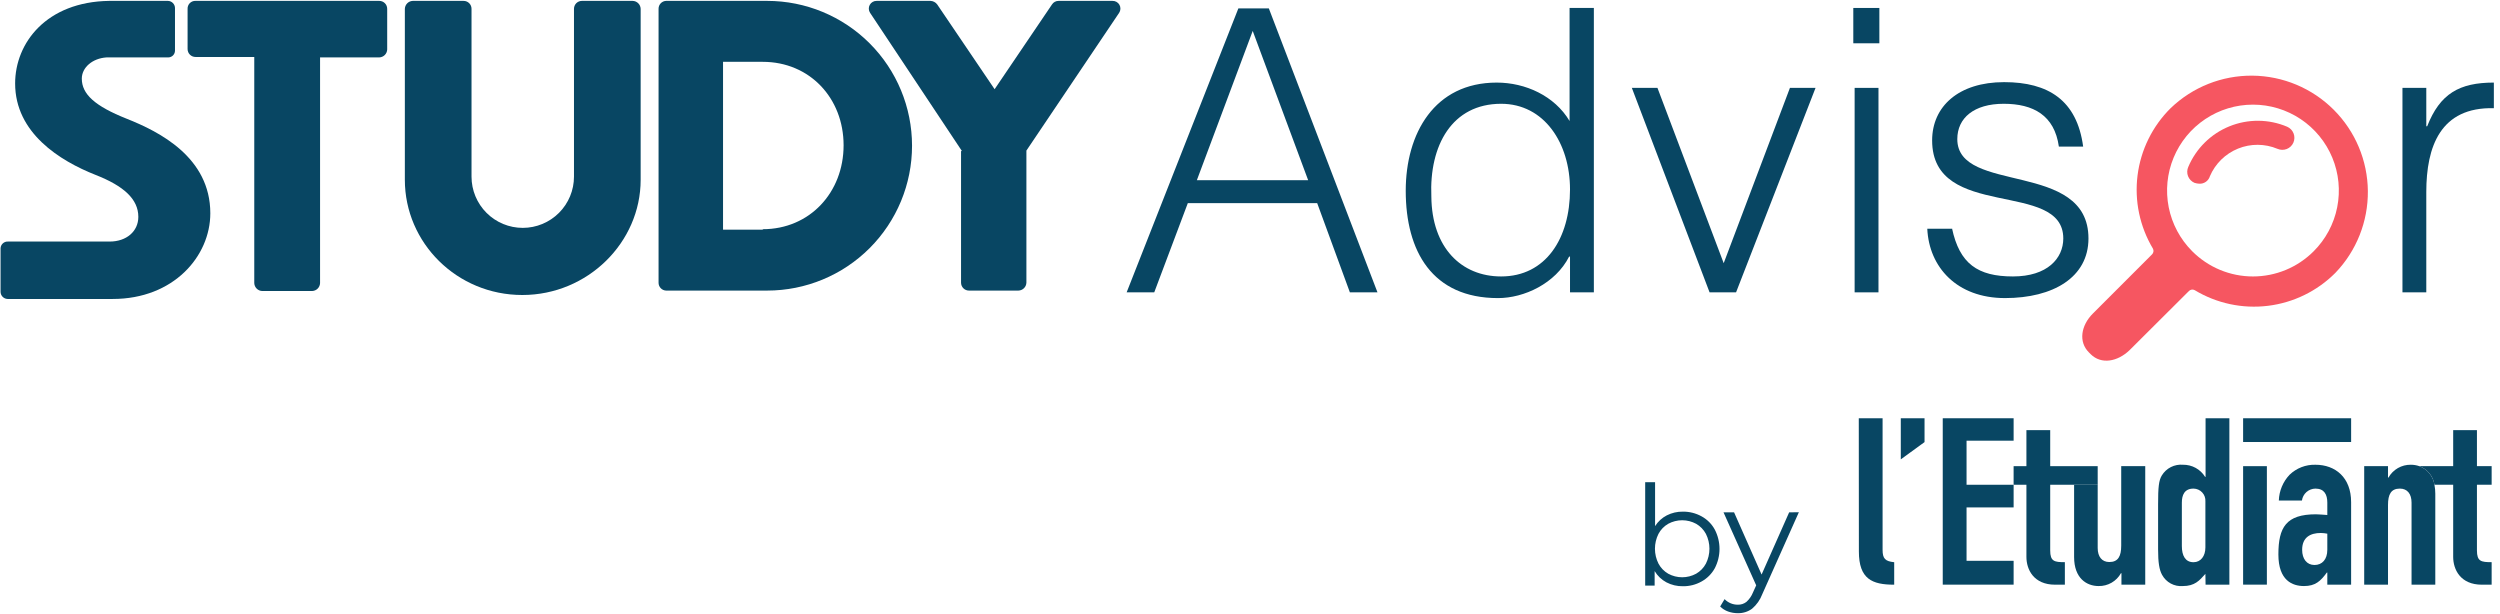
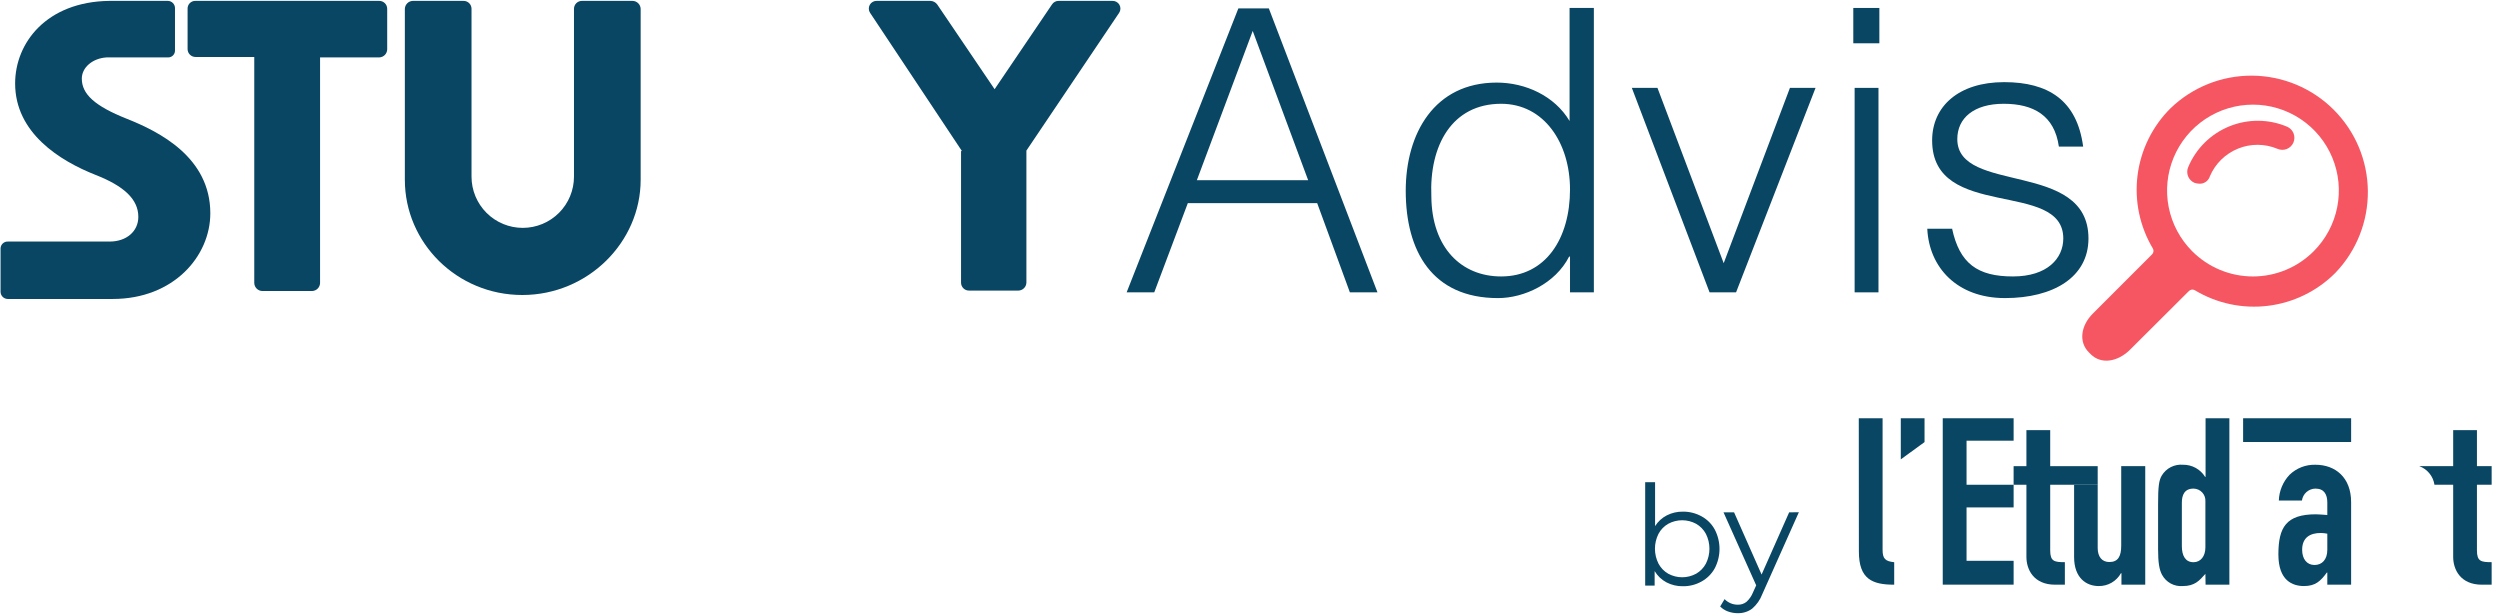
<svg xmlns="http://www.w3.org/2000/svg" width="228" height="56" viewBox="0 0 228 56" fill="none">
  <g clip-path="url(#clip0_1_56867)">
    <path d="M102.75 26.662L112.939 0.766H115.718L125.626 26.662H123.109L120.128 18.527H108.328L105.267 26.662H102.75ZM109.154 16.432H119.303L114.248 2.82L109.154 16.432Z" fill="#084663" />
    <path d="M143.185 0.726H145.36V26.662H143.185V23.4H143.105C141.856 25.857 138.997 27.186 136.62 27.186C130.62 27.186 128.203 22.917 128.203 17.399C128.203 12.164 130.821 7.532 136.5 7.532C139.117 7.532 141.776 8.74 143.145 11.036V0.726H143.185ZM136.902 9.465C132.432 9.465 130.338 13.251 130.539 17.923C130.579 22.595 133.278 25.212 136.902 25.212C140.97 25.212 143.185 21.749 143.185 17.278C143.185 13.05 140.829 9.465 136.902 9.465Z" fill="#084663" />
    <path d="M148.824 8.015H151.16L157.201 24.003L163.242 8.015H165.578L158.329 26.662H155.913L148.824 8.015Z" fill="#084663" />
    <path d="M169.021 3.948V0.726H171.398V3.948H169.021ZM169.142 26.662V8.015H171.317V26.662H169.142Z" fill="#084663" />
    <path d="M178.023 20.822C178.708 24.044 180.359 25.212 183.581 25.212C186.722 25.212 188.172 23.561 188.172 21.748C188.172 16.352 176.211 20.178 176.211 12.807C176.211 9.706 178.627 7.491 182.775 7.491C186.803 7.491 189.421 9.142 189.984 13.371H187.769C187.367 10.512 185.433 9.465 182.735 9.465C180.037 9.465 178.506 10.753 178.506 12.687C178.506 17.761 190.468 14.579 190.468 21.748C190.468 25.292 187.246 27.185 182.856 27.185C178.466 27.185 175.929 24.366 175.768 20.862H178.023V20.822Z" fill="#084663" />
-     <path d="M221.278 26.662H219.104V8.015H221.278V11.518H221.359C222.527 8.538 224.299 7.531 227.44 7.531V9.867C222.567 9.746 221.278 13.371 221.278 17.519V26.662Z" fill="#084663" />
    <path d="M23.23 5.196H17.833C17.738 5.196 17.643 5.178 17.555 5.141C17.467 5.105 17.387 5.052 17.319 4.984C17.252 4.917 17.198 4.837 17.162 4.749C17.126 4.66 17.108 4.566 17.108 4.471V0.806C17.104 0.709 17.12 0.613 17.155 0.524C17.19 0.434 17.243 0.352 17.311 0.284C17.38 0.216 17.461 0.163 17.551 0.128C17.641 0.093 17.737 0.077 17.833 0.081H34.587C34.682 0.08 34.777 0.099 34.865 0.135C34.953 0.171 35.033 0.224 35.101 0.292C35.168 0.359 35.222 0.439 35.258 0.528C35.294 0.616 35.312 0.71 35.312 0.806V4.511C35.306 4.701 35.228 4.882 35.093 5.017C34.958 5.151 34.777 5.23 34.587 5.236H29.19V25.816C29.184 26.006 29.106 26.187 28.971 26.322C28.837 26.456 28.656 26.535 28.465 26.541H23.914C23.724 26.535 23.543 26.456 23.409 26.322C23.274 26.187 23.195 26.006 23.189 25.816V5.196H23.23Z" fill="#084663" />
    <path d="M36.922 0.806C36.928 0.616 37.006 0.435 37.141 0.3C37.276 0.165 37.456 0.087 37.647 0.081H42.278C42.374 0.081 42.468 0.099 42.556 0.135C42.645 0.171 42.725 0.225 42.792 0.292C42.86 0.36 42.913 0.44 42.949 0.528C42.985 0.616 43.004 0.711 43.003 0.806V16.11C43.003 17.349 43.495 18.538 44.372 19.414C45.248 20.29 46.436 20.782 47.675 20.782C48.914 20.782 50.102 20.29 50.979 19.414C51.855 18.538 52.347 17.349 52.347 16.11V0.806C52.346 0.711 52.365 0.616 52.401 0.528C52.437 0.44 52.491 0.36 52.558 0.292C52.626 0.225 52.706 0.171 52.794 0.135C52.882 0.099 52.977 0.081 53.072 0.081H57.703C57.894 0.087 58.075 0.165 58.209 0.3C58.344 0.435 58.422 0.616 58.428 0.806V16.392C58.428 22.111 53.595 26.904 47.635 26.904C41.674 26.904 36.922 22.151 36.922 16.392V0.806Z" fill="#084663" />
-     <path d="M60.061 0.806C60.057 0.62 60.127 0.439 60.255 0.304C60.383 0.168 60.559 0.088 60.745 0.081H69.968C73.472 0.081 76.832 1.473 79.309 3.95C81.786 6.428 83.178 9.788 83.178 13.291C83.178 16.794 81.786 20.154 79.309 22.632C76.832 25.109 73.472 26.501 69.968 26.501H60.745C60.559 26.494 60.383 26.414 60.255 26.278C60.127 26.143 60.057 25.962 60.061 25.776V0.806ZM69.565 20.903C73.834 20.903 76.936 17.56 76.936 13.251C76.936 8.941 73.834 5.639 69.565 5.639H65.941V20.943H69.565V20.903Z" fill="#084663" />
    <path d="M87.728 13.775L79.351 1.169C79.28 1.062 79.24 0.937 79.235 0.809C79.23 0.681 79.26 0.554 79.323 0.442C79.385 0.329 79.477 0.236 79.588 0.173C79.7 0.109 79.827 0.078 79.955 0.081H84.868C84.987 0.087 85.102 0.119 85.206 0.175C85.311 0.231 85.402 0.309 85.472 0.404L90.708 8.136L95.944 0.404C96.008 0.302 96.098 0.22 96.204 0.163C96.309 0.107 96.428 0.078 96.548 0.081H101.461C101.59 0.078 101.717 0.109 101.828 0.173C101.94 0.236 102.032 0.329 102.094 0.442C102.156 0.554 102.187 0.681 102.182 0.809C102.177 0.937 102.136 1.062 102.066 1.169L93.608 13.734V25.776C93.602 25.967 93.524 26.148 93.389 26.282C93.254 26.417 93.073 26.495 92.883 26.501H88.372C88.277 26.502 88.182 26.483 88.094 26.447C88.006 26.411 87.926 26.358 87.859 26.29C87.791 26.223 87.738 26.143 87.701 26.054C87.665 25.966 87.647 25.872 87.647 25.776V13.775H87.728Z" fill="#084663" />
    <path d="M15.315 0.081H9.958C4.239 0.162 1.38 3.907 1.38 7.612C1.38 12.123 5.448 14.66 8.71 15.949C11.287 16.956 12.616 18.164 12.616 19.775C12.616 21.104 11.529 22.03 9.999 22.03H0.735C0.651 22.024 0.566 22.035 0.485 22.063C0.405 22.09 0.33 22.133 0.267 22.189C0.203 22.245 0.151 22.314 0.114 22.39C0.077 22.467 0.055 22.55 0.051 22.635V26.622C0.055 26.791 0.124 26.953 0.244 27.073C0.364 27.193 0.526 27.262 0.695 27.266H10.28C15.838 27.266 19.181 23.36 19.181 19.453C19.181 14.338 14.509 12.002 11.569 10.834C8.629 9.666 7.461 8.579 7.461 7.169C7.461 6.162 8.428 5.317 9.717 5.236H15.355C15.514 5.232 15.665 5.167 15.778 5.055C15.89 4.942 15.955 4.791 15.959 4.632V0.725C15.955 0.556 15.886 0.394 15.766 0.274C15.646 0.154 15.484 0.085 15.315 0.081Z" fill="#084663" />
    <path d="M200.577 16.754C200.427 16.747 200.278 16.72 200.134 16.674C200.001 16.616 199.881 16.533 199.781 16.429C199.68 16.325 199.601 16.202 199.549 16.067C199.496 15.932 199.471 15.788 199.475 15.643C199.479 15.498 199.511 15.356 199.571 15.224C199.922 14.39 200.433 13.634 201.077 12.999C201.721 12.363 202.483 11.861 203.321 11.521C204.159 11.18 205.056 11.008 205.96 11.015C206.865 11.021 207.759 11.206 208.592 11.559C208.724 11.617 208.844 11.701 208.944 11.805C209.043 11.909 209.122 12.032 209.174 12.167C209.227 12.302 209.252 12.445 209.249 12.59C209.246 12.734 209.214 12.877 209.156 13.009C209.098 13.141 209.014 13.261 208.91 13.36C208.805 13.46 208.682 13.539 208.548 13.591C208.413 13.643 208.269 13.669 208.125 13.665C207.981 13.662 207.838 13.631 207.706 13.573C206.557 13.092 205.265 13.084 204.111 13.552C202.957 14.02 202.034 14.925 201.544 16.07C201.483 16.276 201.354 16.455 201.179 16.579C201.004 16.703 200.792 16.765 200.577 16.754Z" fill="#F65661" />
    <path d="M212.981 24.89C214.91 22.885 215.975 20.203 215.949 17.421C215.922 14.639 214.805 11.979 212.837 10.011C210.87 8.044 208.209 6.927 205.427 6.9C202.645 6.873 199.964 7.939 197.959 9.868C196.298 11.515 195.237 13.672 194.945 15.993C194.653 18.315 195.147 20.667 196.348 22.675C196.392 22.759 196.409 22.856 196.394 22.95C196.38 23.044 196.335 23.131 196.267 23.198L190.87 28.595C189.783 29.683 189.541 31.173 190.508 32.139L190.669 32.3C191.636 33.267 193.126 32.985 194.213 31.938L199.63 26.541C199.697 26.473 199.784 26.428 199.878 26.414C199.973 26.399 200.069 26.416 200.154 26.461C202.159 27.672 204.513 28.175 206.838 27.89C209.164 27.605 211.327 26.549 212.981 24.89ZM199.932 22.916C198.836 21.821 198.09 20.425 197.787 18.906C197.485 17.386 197.64 15.811 198.232 14.379C198.825 12.948 199.829 11.724 201.117 10.863C202.406 10.002 203.92 9.543 205.47 9.543C207.019 9.543 208.534 10.002 209.822 10.863C211.11 11.724 212.114 12.948 212.707 14.379C213.3 15.811 213.455 17.386 213.152 18.906C212.85 20.425 212.103 21.821 211.007 22.916C210.281 23.644 209.417 24.222 208.467 24.616C207.517 25.01 206.498 25.213 205.47 25.213C204.441 25.213 203.422 25.01 202.472 24.616C201.522 24.222 200.659 23.644 199.932 22.916Z" fill="#F65661" />
    <path d="M155.18 47.089C155.691 47.367 156.111 47.786 156.388 48.297C156.671 48.842 156.819 49.447 156.819 50.061C156.819 50.675 156.671 51.28 156.388 51.825C156.108 52.334 155.689 52.753 155.18 53.033C154.661 53.325 154.075 53.473 153.48 53.464C152.958 53.474 152.441 53.352 151.978 53.11C151.533 52.872 151.161 52.517 150.903 52.083V53.404H150.041V43.976H150.943V47.983C151.206 47.565 151.576 47.226 152.014 47C152.468 46.77 152.972 46.654 153.48 46.662C154.074 46.655 154.66 46.803 155.18 47.089ZM154.685 52.324C155.064 52.107 155.373 51.788 155.579 51.402C155.791 50.981 155.901 50.516 155.901 50.045C155.901 49.574 155.791 49.109 155.579 48.688C155.373 48.303 155.063 47.985 154.685 47.769C154.295 47.558 153.858 47.447 153.414 47.447C152.97 47.447 152.533 47.558 152.143 47.769C151.766 47.985 151.457 48.304 151.253 48.688C151.041 49.109 150.931 49.574 150.931 50.045C150.931 50.516 151.041 50.981 151.253 51.402C151.457 51.787 151.766 52.107 152.143 52.324C152.533 52.536 152.97 52.647 153.414 52.647C153.858 52.647 154.295 52.536 154.685 52.324Z" fill="#084663" />
    <path d="M164.056 46.715L160.721 54.186C160.528 54.703 160.205 55.162 159.783 55.519C159.412 55.79 158.962 55.931 158.502 55.922C158.195 55.925 157.889 55.873 157.6 55.769C157.329 55.672 157.083 55.517 156.879 55.313L157.282 54.641C157.438 54.803 157.626 54.932 157.834 55.019C158.041 55.106 158.265 55.15 158.49 55.148C158.772 55.156 159.048 55.066 159.271 54.895C159.535 54.657 159.74 54.362 159.871 54.033L160.165 53.384L157.185 46.727H158.148L160.657 52.398L163.17 46.727L164.056 46.715Z" fill="#084663" />
    <path d="M223.73 39.227H225.897V42.51H227.238V44.205H225.897V50.202C225.897 51.205 226.28 51.27 227.238 51.27V53.324H226.344C224.391 53.324 223.73 51.938 223.73 50.786V39.227Z" fill="#084663" />
    <path d="M169.521 38.145H171.692V50.142C171.692 50.948 171.926 51.189 172.751 51.274V53.324C170.738 53.324 169.53 52.812 169.53 50.295L169.521 38.145Z" fill="#084663" />
    <path d="M173.352 38.145H175.518V40.319L173.352 41.894V38.145Z" fill="#084663" />
    <path d="M177.178 38.145H183.642V40.191H179.349V44.21H183.642V46.276H179.349V51.145H183.642V53.32H177.178V38.145Z" fill="#084663" />
    <path d="M184.809 39.227H186.979V50.202C186.979 51.205 187.362 51.27 188.316 51.27V53.324H187.426C185.469 53.324 184.809 51.938 184.809 50.786V39.227Z" fill="#084663" />
    <path d="M201.132 52.337C200.58 52.957 200.157 53.449 199.07 53.449C198.69 53.479 198.309 53.399 197.973 53.218C197.638 53.036 197.363 52.761 197.181 52.426C196.923 51.955 196.818 51.294 196.818 50.102V45.986C196.818 44.431 196.883 43.811 197.157 43.364C197.356 43.036 197.643 42.77 197.985 42.597C198.328 42.424 198.712 42.351 199.094 42.385C199.497 42.38 199.894 42.479 200.247 42.673C200.6 42.867 200.896 43.15 201.108 43.493H201.148V38.145H203.319V53.324H201.148L201.132 52.337ZM198.985 49.804C198.985 50.674 199.303 51.274 200.048 51.274C200.709 51.274 201.132 50.718 201.132 49.929V45.732C201.142 45.583 201.122 45.433 201.072 45.292C201.023 45.151 200.945 45.022 200.843 44.912C200.742 44.802 200.619 44.714 200.482 44.654C200.346 44.593 200.198 44.562 200.048 44.56C199.219 44.56 198.985 45.156 198.985 45.837V49.804Z" fill="#084663" />
-     <path d="M206.739 42.514H204.572V53.319H206.739V42.514Z" fill="#084663" />
    <path d="M212.251 52.212H212.211C211.635 52.997 211.168 53.448 210.125 53.448C209.082 53.448 207.789 52.957 207.789 50.569C207.789 48.096 208.49 46.904 211.212 46.904C211.51 46.904 211.808 46.944 212.251 46.968V45.837C212.251 45.112 211.978 44.56 211.168 44.56C210.867 44.564 210.576 44.676 210.35 44.875C210.124 45.075 209.977 45.349 209.936 45.647H207.829C207.858 44.772 208.206 43.936 208.808 43.299C209.121 42.998 209.491 42.761 209.896 42.604C210.301 42.447 210.734 42.373 211.168 42.385C212.976 42.385 214.422 43.537 214.422 45.796V53.324H212.251V52.212ZM212.251 48.672C212.055 48.633 211.856 48.611 211.655 48.608C210.721 48.608 209.956 48.99 209.956 50.142C209.956 50.976 210.383 51.527 211.083 51.527C211.784 51.527 212.251 51.016 212.251 50.142V48.672Z" fill="#084663" />
    <path d="M214.423 38.145H204.572V40.311H214.423V38.145Z" fill="#084663" />
    <path d="M225.9 42.514H220.641C221.002 42.646 221.321 42.873 221.564 43.172C221.808 43.47 221.966 43.828 222.022 44.209H225.9V42.514Z" fill="#084663" />
-     <path d="M220.641 42.514C220.393 42.428 220.131 42.384 219.868 42.385C219.454 42.378 219.045 42.483 218.686 42.689C218.326 42.896 218.029 43.196 217.826 43.557H217.786V42.514H215.615V53.324H217.786V46.05C217.786 45.092 218.06 44.56 218.869 44.56C219.55 44.56 219.933 45.047 219.933 45.837V53.324H222.099V45.027C222.1 44.757 222.074 44.487 222.023 44.222C221.969 43.839 221.811 43.478 221.568 43.177C221.325 42.876 221.005 42.647 220.641 42.514Z" fill="#084663" />
    <path d="M193.455 42.514V49.763C193.455 50.722 193.178 51.257 192.372 51.257C191.691 51.257 191.309 50.766 191.309 49.977V44.209H189.158V50.802C189.158 52.743 190.306 53.448 191.393 53.448C191.807 53.456 192.216 53.351 192.575 53.145C192.934 52.938 193.23 52.638 193.431 52.276H193.476V53.323H195.646V42.514H193.455Z" fill="#084663" />
    <path d="M191.309 42.514H183.641V44.209H191.309V42.514Z" fill="#084663" />
  </g>
  <defs>
    <clipPath id="clip0_1_56867">
      <rect width="227.59" height="56" fill="white" />
    </clipPath>
  </defs>
</svg>